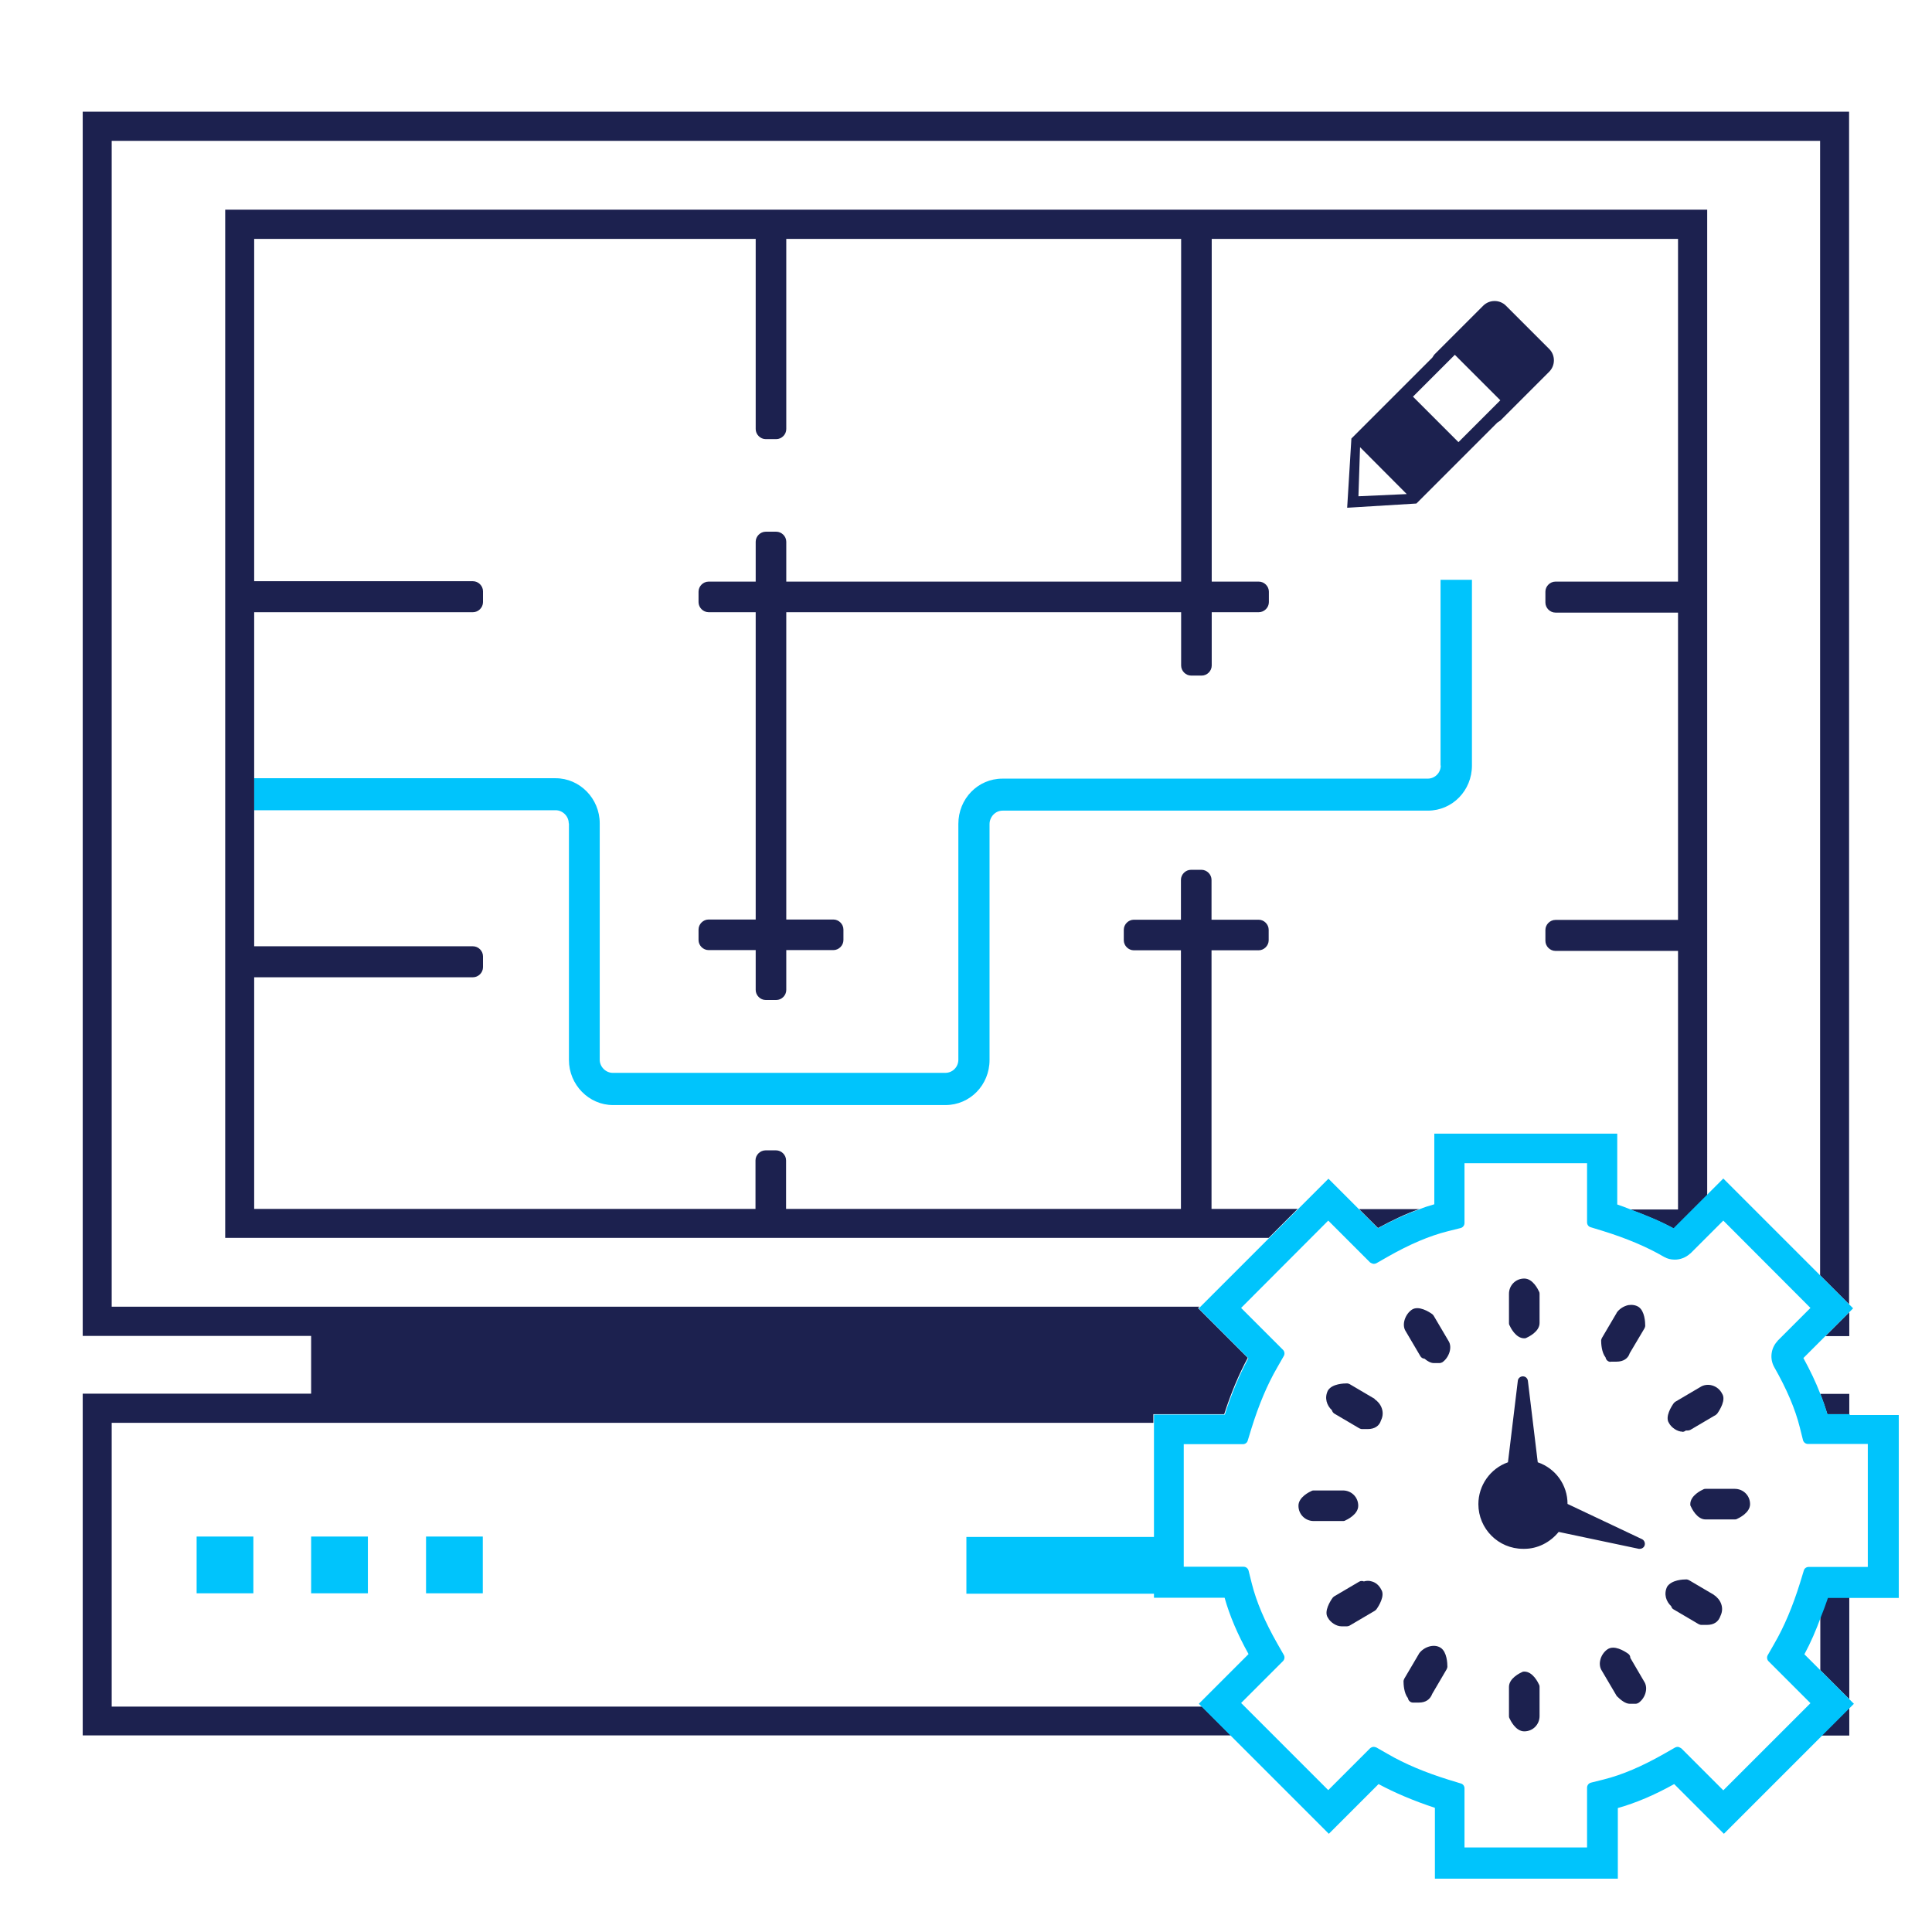
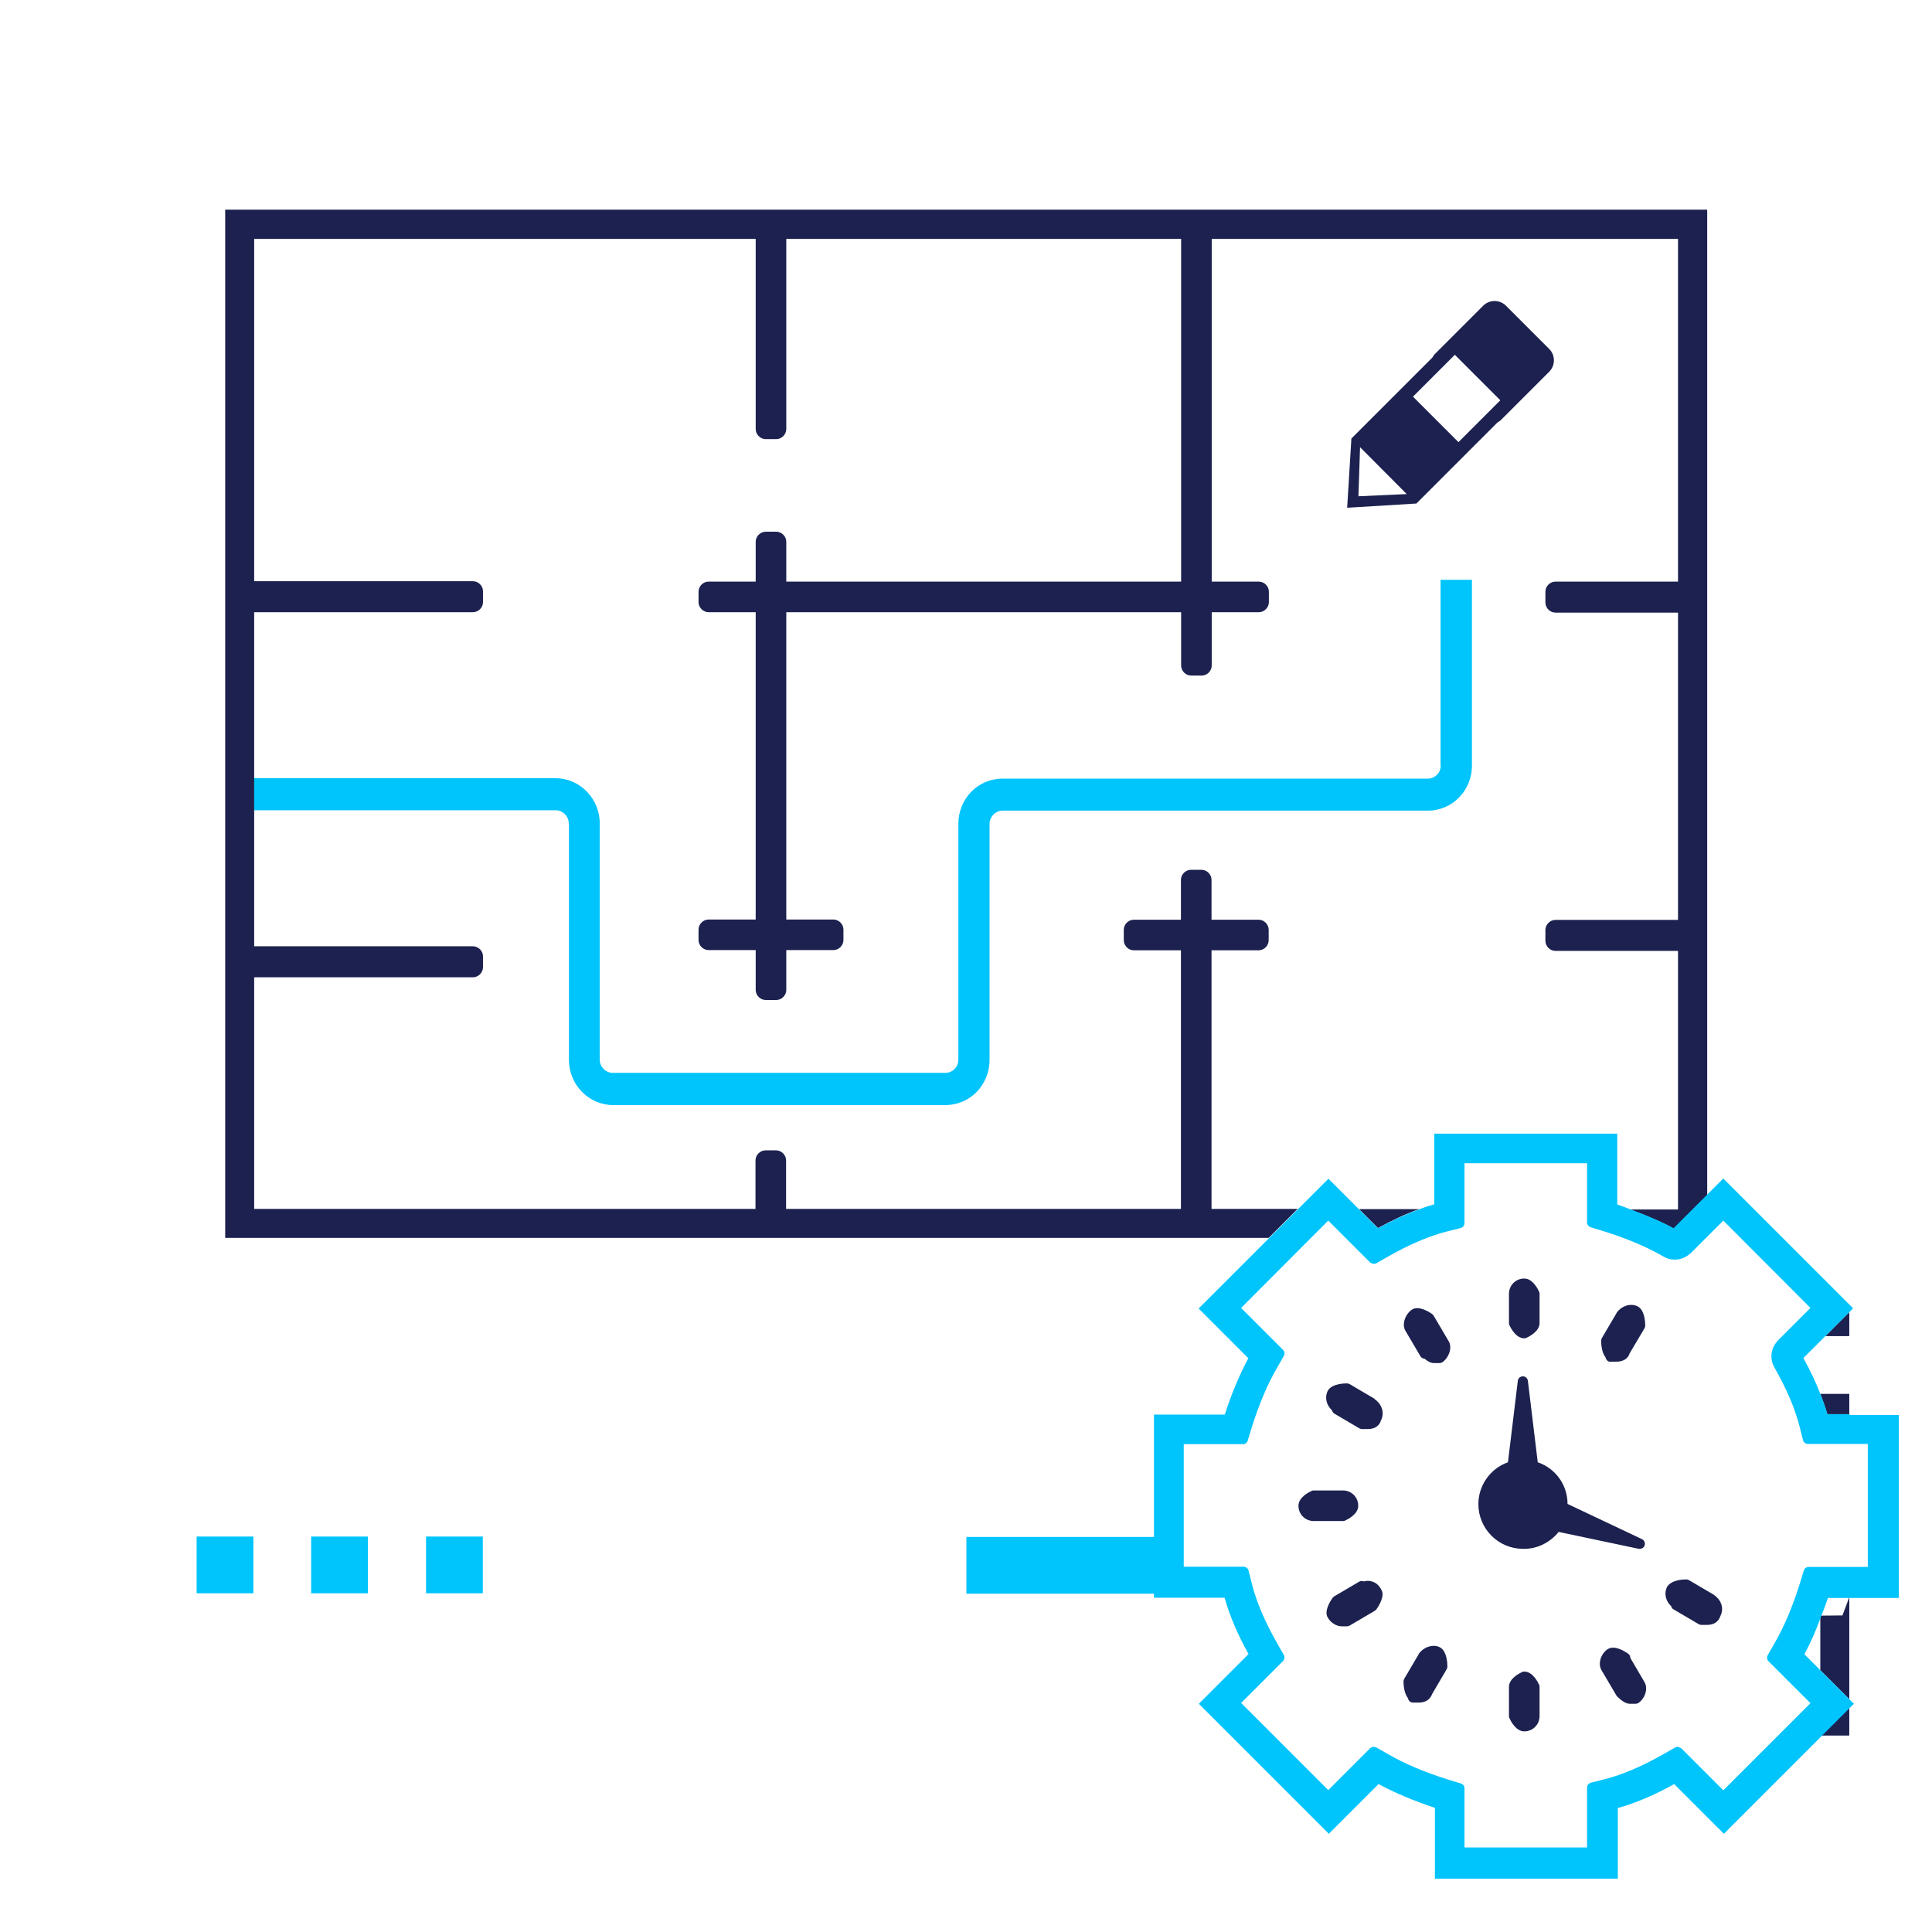
<svg xmlns="http://www.w3.org/2000/svg" id="Man_Image" data-name="Man Image" viewBox="0 0 96 96">
  <defs>
    <style>
      .cls-1 {
        fill: #00c4fc;
      }

      .cls-2 {
        fill: #1c214f;
      }
    </style>
  </defs>
  <polygon class="cls-2" points="90.7 66.39 91.89 66.39 91.89 65.2 91.02 66.07 90.7 66.39" />
  <polygon class="cls-2" points="90.46 86.24 91.89 86.24 91.89 84.82 91.02 85.69 90.46 86.24" />
-   <path class="cls-2" d="M90.45,80.28v2.71l.57.57.87.87v-5.08h-1.1c-.11.33-.23.62-.34.92Z" />
+   <path class="cls-2" d="M90.45,80.28v2.71l.57.57.87.87v-5.08c-.11.33-.23.62-.34.92Z" />
  <path class="cls-2" d="M91.89,70.27v-1.01h-1.44c.13.34.25.68.35,1.01h1.09Z" />
-   <path class="cls-2" d="M59.72,84.8H5.55v-14.1h51.76v-.43h3.52c.34-1.06.73-1.98,1.17-2.8l-1.41-1.41-1.06-1.06.07-.07H5.55V7h84.89v56.37l.57.57.87.87V5.55H4.11v60.83h11.35v2.87H4.11v16.98h57.05l-.56-.56-.89-.89Z" />
  <rect class="cls-1" x="9.77" y="76.35" width="2.82" height="2.82" />
  <rect class="cls-1" x="15.46" y="76.35" width="2.82" height="2.82" />
  <rect class="cls-1" x="21.17" y="76.35" width="2.82" height="2.82" />
  <path class="cls-1" d="M28.27,40.92v11.75c0,1.23.99,2.24,2.19,2.24h16.52c1.22,0,2.19-1,2.19-2.24v-11.72c0-.35.28-.67.65-.67h21.13c1.22,0,2.19-1,2.19-2.24v-9.23h-1.56v9.23h.01c0,.35-.28.65-.65.65h-21.13c-1.22,0-2.19,1-2.19,2.25v11.72c0,.35-.28.65-.65.65h-16.52c-.35,0-.65-.3-.65-.65v-11.75c0-1.23-.99-2.24-2.19-2.24h-14.99v1.59h14.99c.35,0,.65.3.65.65Z" />
  <path class="cls-2" d="M76.97,17.33l-2.14-2.14c-.31-.31-.82-.31-1.13,0l-2.42,2.42s-.08.1-.11.16l-4.02,4.02-.21,3.44,3.44-.21,4.02-4.02s.11-.07.16-.11l2.42-2.42c.31-.31.31-.82,0-1.13ZM67.5,24.66l.08-2.43h.01l2.31,2.32h.01l-2.42.11ZM72.47,21.97l-2.26-2.26,2.08-2.08,2.26,2.26-2.08,2.08Z" />
  <path class="cls-2" d="M11.19,10.42v51.09h51.85l1.44-1.44h-4.28v-12.85h2.34c.27,0,.5-.23.5-.5v-.52c0-.27-.23-.5-.5-.5h-2.34v-1.98c0-.27-.23-.5-.5-.5h-.52c-.27,0-.5.23-.5.5v1.98h-2.34c-.27,0-.5.23-.5.5v.52c0,.27.23.5.5.5h2.34v12.85h-19.62v-2.41c0-.27-.23-.5-.5-.5h-.52c-.27,0-.5.23-.5.5v2.41H12.63v-11.51h10.87c.27,0,.5-.23.5-.5v-.54c0-.27-.23-.5-.5-.5h-10.87v-16.6h10.87c.27,0,.5-.23.5-.5h0v-.54c0-.27-.23-.5-.5-.5h-10.87V11.87h24.92v9.45c0,.27.23.5.5.5h.52c.27,0,.5-.23.5-.5v-9.45h19.62v17.03h-19.62v-1.98c0-.27-.23-.5-.5-.5h-.52c-.27,0-.5.23-.5.5v1.98h-2.34c-.27,0-.5.23-.5.5v.52c0,.27.23.5.5.5h2.34v15.27h-2.34c-.27,0-.5.23-.5.5v.52c0,.27.23.5.5.5h2.34v1.98c0,.27.23.5.5.5h.52c.27,0,.5-.23.5-.5v-1.98h2.34c.27,0,.5-.23.5-.5v-.52c0-.27-.23-.5-.5-.5h-2.34v-15.27h19.62v2.65c0,.27.23.5.5.5h.52c.27,0,.5-.23.5-.5v-2.65h2.34c.27,0,.5-.23.5-.5v-.52c0-.27-.23-.5-.5-.5h-2.34V11.87h23.17v17.03h-6.09c-.27,0-.5.23-.5.5h0v.54c0,.27.23.5.5.5h6.09v15.27h-6.09c-.27,0-.5.23-.5.5h0v.54c0,.27.23.5.5.5h6.09v12.85h-2.39c.79.29,1.53.59,2.18.95l1.41-1.41.25-.25V10.42H11.19Z" />
  <path class="cls-2" d="M68.47,61.02c.72-.39,1.39-.71,2.05-.94h-2.99l.94.94Z" />
  <path class="cls-1" d="M91.89,70.27h-1.09c-.09-.33-.21-.67-.35-1.01-.22-.57-.5-1.16-.84-1.78l1.09-1.09.32-.32.87-.87.19-.19-.19-.19-.87-.87-.57-.57-3.76-3.76-1.06-1.06-.81.81-.25.25-1.41,1.41c-.65-.35-1.39-.66-2.18-.95-.21-.08-.4-.16-.62-.23v-3.52h-9.09v3.51c-.25.07-.5.15-.75.25-.66.24-1.33.55-2.05.94l-.94-.94-.46-.46-1.06-1.06-1.06,1.06-.46.46-1.44,1.44-2.43,2.43-.99.99-.07.07,1.06,1.06,1.41,1.41c-.44.82-.83,1.74-1.17,2.8h-3.52v6.08h-9.32v2.82h9.32v.2h3.51c.25.89.64,1.81,1.19,2.8l-1.41,1.41-1.06,1.06.17.17.89.89.56.56,3.78,3.78,1.06,1.06,1.06-1.06,1.41-1.41c.82.44,1.74.83,2.8,1.18v3.52h9.09v-3.51c.89-.25,1.81-.64,2.8-1.19l1.41,1.41,1.06,1.06,1.06-1.06,3.78-3.78.56-.56.87-.87.19-.19-.19-.19-.87-.87-.57-.57-.83-.83c.31-.57.58-1.2.83-1.88.12-.3.23-.59.34-.92h3.52v-9.09h-2.42ZM92.81,77.86h-2.94c-.11,0-.21.07-.24.18l-.18.59c-.37,1.19-.79,2.19-1.29,3.05l-.32.56c-.06.1-.04.23.04.31l2.08,2.08-4.33,4.33-2.08-2.08s-.12-.08-.18-.08c-.04,0-.09.01-.13.03l-.56.32c-1.09.62-2.07,1.04-2.99,1.27l-.64.16c-.11.03-.19.13-.19.25v2.97h-6.09v-2.94c0-.11-.07-.21-.18-.24l-.59-.18c-1.19-.37-2.19-.79-3.05-1.29l-.56-.32s-.08-.03-.13-.03c-.07,0-.13.03-.18.07l-2.08,2.08-4.33-4.33,2.08-2.08c.08-.08.1-.21.04-.31l-.32-.56c-.62-1.09-1.04-2.07-1.27-2.99l-.16-.64c-.03-.11-.13-.19-.25-.19h-2.97v-6.09h2.94c.11,0,.21-.07.24-.18l.18-.59c.37-1.19.79-2.19,1.29-3.05l.32-.56c.06-.1.04-.23-.04-.31l-2.08-2.08,4.33-4.34,2.08,2.08s.11.07.18.07c.04,0,.09-.01.13-.03l.56-.32c1.09-.62,2.07-1.04,2.99-1.27l.64-.16c.11-.03.19-.13.19-.25v-2.97h6.09v2.94c0,.11.07.21.18.24l.59.18c1.19.37,2.19.79,3.05,1.29.17.1.35.14.54.14.27,0,.54-.1.75-.29.01,0,.02-.02.04-.03l1.62-1.62,4.33,4.34-1.62,1.62s-.02.03-.03.04c-.32.35-.38.87-.15,1.28.62,1.09,1.04,2.07,1.27,2.99l.16.64c.03.11.13.19.25.19h2.97v6.09Z" />
  <path class="cls-2" d="M66.83,75.56c.11-.05.66-.31.66-.74s-.34-.76-.76-.76h-1.45s-.07,0-.1.02c-.11.05-.66.31-.66.74s.34.76.76.76h1.45s.07,0,.1-.02Z" />
  <path class="cls-2" d="M81.01,82.38h0c0-.09-.04-.16-.11-.21-.2-.14-.69-.44-1.02-.22-.18.12-.33.34-.37.57-.04.19,0,.37.08.49l.73,1.24s.02.04.04.05c.17.17.41.36.62.36h.29c.05,0,.1-.02.14-.04.18-.12.33-.34.37-.57.04-.19,0-.37-.08-.49l-.69-1.18Z" />
  <path class="cls-2" d="M68.16,78.58c-.12-.04-.25-.04-.39,0-.07-.03-.16-.03-.23.01l-1.24.73s-.06.04-.08.07c-.11.15-.45.68-.24.99.12.23.42.43.67.43h.29s.09-.01.13-.04l1.24-.73s.06-.04.08-.07c.11-.15.45-.68.24-.99-.1-.2-.27-.35-.47-.4Z" />
  <path class="cls-2" d="M75.74,66.5s.07,0,.1-.02c.11-.05.66-.31.66-.74v-1.45s0-.07-.02-.1c-.05-.11-.31-.66-.74-.66s-.76.34-.76.76v1.45s0,.07.02.1c.05.11.31.66.74.66Z" />
  <path class="cls-2" d="M70.51,82.17l-.73,1.24s-.04.08-.04.13c0,.15.02.59.22.84.02.12.12.22.25.22h.29c.34,0,.56-.15.67-.44l.71-1.21s.04-.08.04-.13c0-.17-.02-.73-.33-.94-.35-.23-.87-.03-1.09.3Z" />
  <path class="cls-2" d="M75.74,83.06s-.07,0-.1.02c-.11.05-.66.31-.66.74v1.45s0,.07.02.1c.05.11.31.66.74.66s.76-.34.76-.76v-1.45s0-.07-.02-.1c-.05-.11-.31-.66-.74-.66Z" />
-   <path class="cls-2" d="M86.2,73.98h-1.45s-.07,0-.1.02c-.11.05-.66.31-.66.74,0,.04,0,.07.02.1.05.11.31.66.74.66h1.45s.07,0,.1-.02c.11-.05.66-.31.66-.74s-.34-.76-.76-.76Z" />
  <path class="cls-2" d="M85.17,79.25l-1.24-.73s-.08-.04-.13-.04c-.17,0-.73.02-.96.36-.18.37-.05.74.2.97.02.07.06.13.12.16l1.24.73s.08.04.13.04h.29c.34,0,.57-.15.67-.45.2-.41,0-.83-.33-1.04Z" />
-   <path class="cls-2" d="M83.59,71.15c.07,0,.13-.03.18-.07h.11s.09-.01.13-.04l1.24-.73s.06-.04.08-.07c.14-.2.44-.69.24-.99-.1-.2-.28-.35-.5-.41-.21-.06-.43-.02-.58.08l-1.24.73s-.06.04-.08.07c-.11.15-.45.68-.24.99.12.23.42.43.67.43Z" />
  <path class="cls-2" d="M71.24,65.38s-.04-.06-.07-.08c-.15-.11-.68-.45-1.02-.22h0c-.32.22-.52.74-.3,1.07l.73,1.24c.04.07.12.12.2.12.14.12.31.22.46.22h.29c.05,0,.1-.02.14-.04.32-.22.52-.74.3-1.07l-.73-1.24Z" />
  <path class="cls-2" d="M68.31,69.51l-1.24-.73s-.08-.04-.13-.04c-.17,0-.73.02-.94.33,0,0-.01.02-.02.03-.18.37-.05.74.2.97.02.07.06.13.12.17l1.24.73s.08.04.13.04h.29c.35,0,.58-.16.66-.43.21-.42,0-.85-.32-1.06Z" />
  <path class="cls-2" d="M81.48,76.96c.11,0,.21-.07.24-.17.04-.12-.02-.26-.13-.31l-3.7-1.75c0-.95-.6-1.77-1.48-2.07l-.49-4.05c-.02-.13-.12-.22-.25-.22s-.24.1-.25.22l-.49,4.05c-.88.31-1.47,1.15-1.47,2.08,0,1.22.99,2.22,2.22,2.22h.07c.64,0,1.27-.31,1.7-.84l3.98.84s.03,0,.05,0Z" />
  <path class="cls-2" d="M80.03,67.66h.29c.35,0,.58-.16.66-.42l.73-1.23s.04-.08.04-.13c0-.17-.02-.73-.33-.94-.14-.09-.32-.12-.51-.09-.23.05-.45.19-.58.38,0,0,0,0,0,.01l-.73,1.24s-.04.08-.04.13c0,.15.02.59.22.84.02.12.12.22.25.22Z" />
</svg>